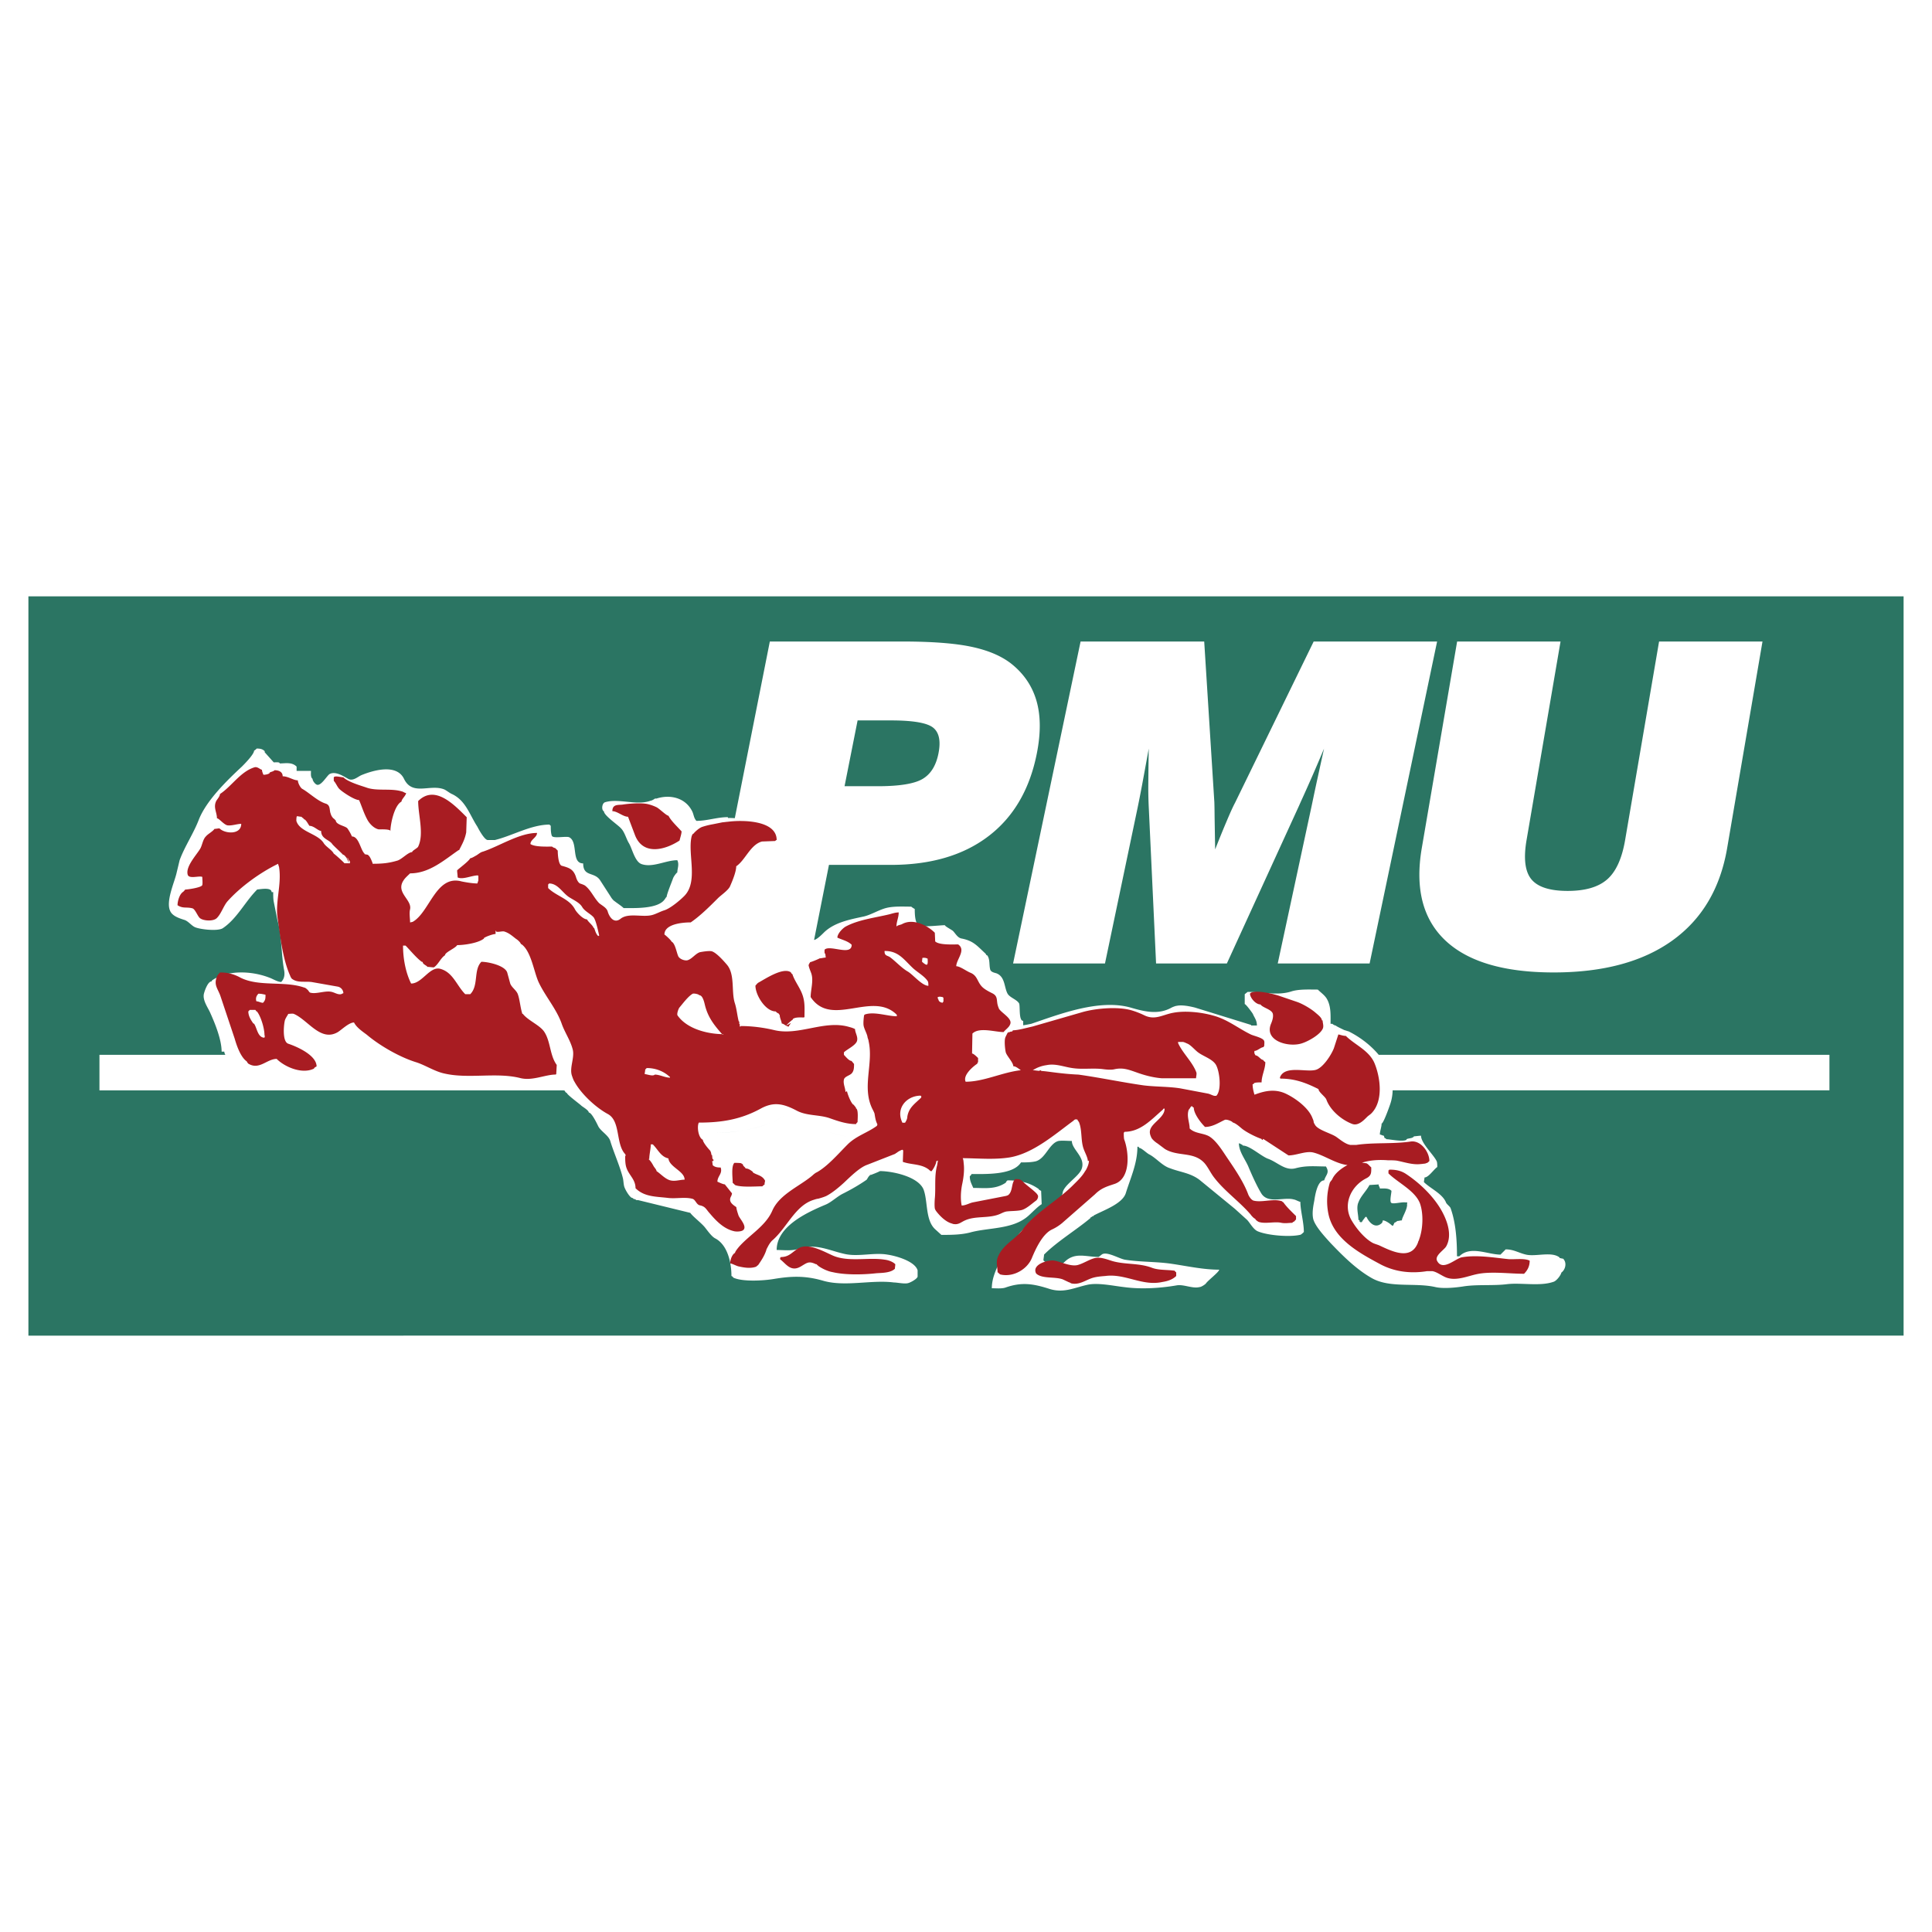
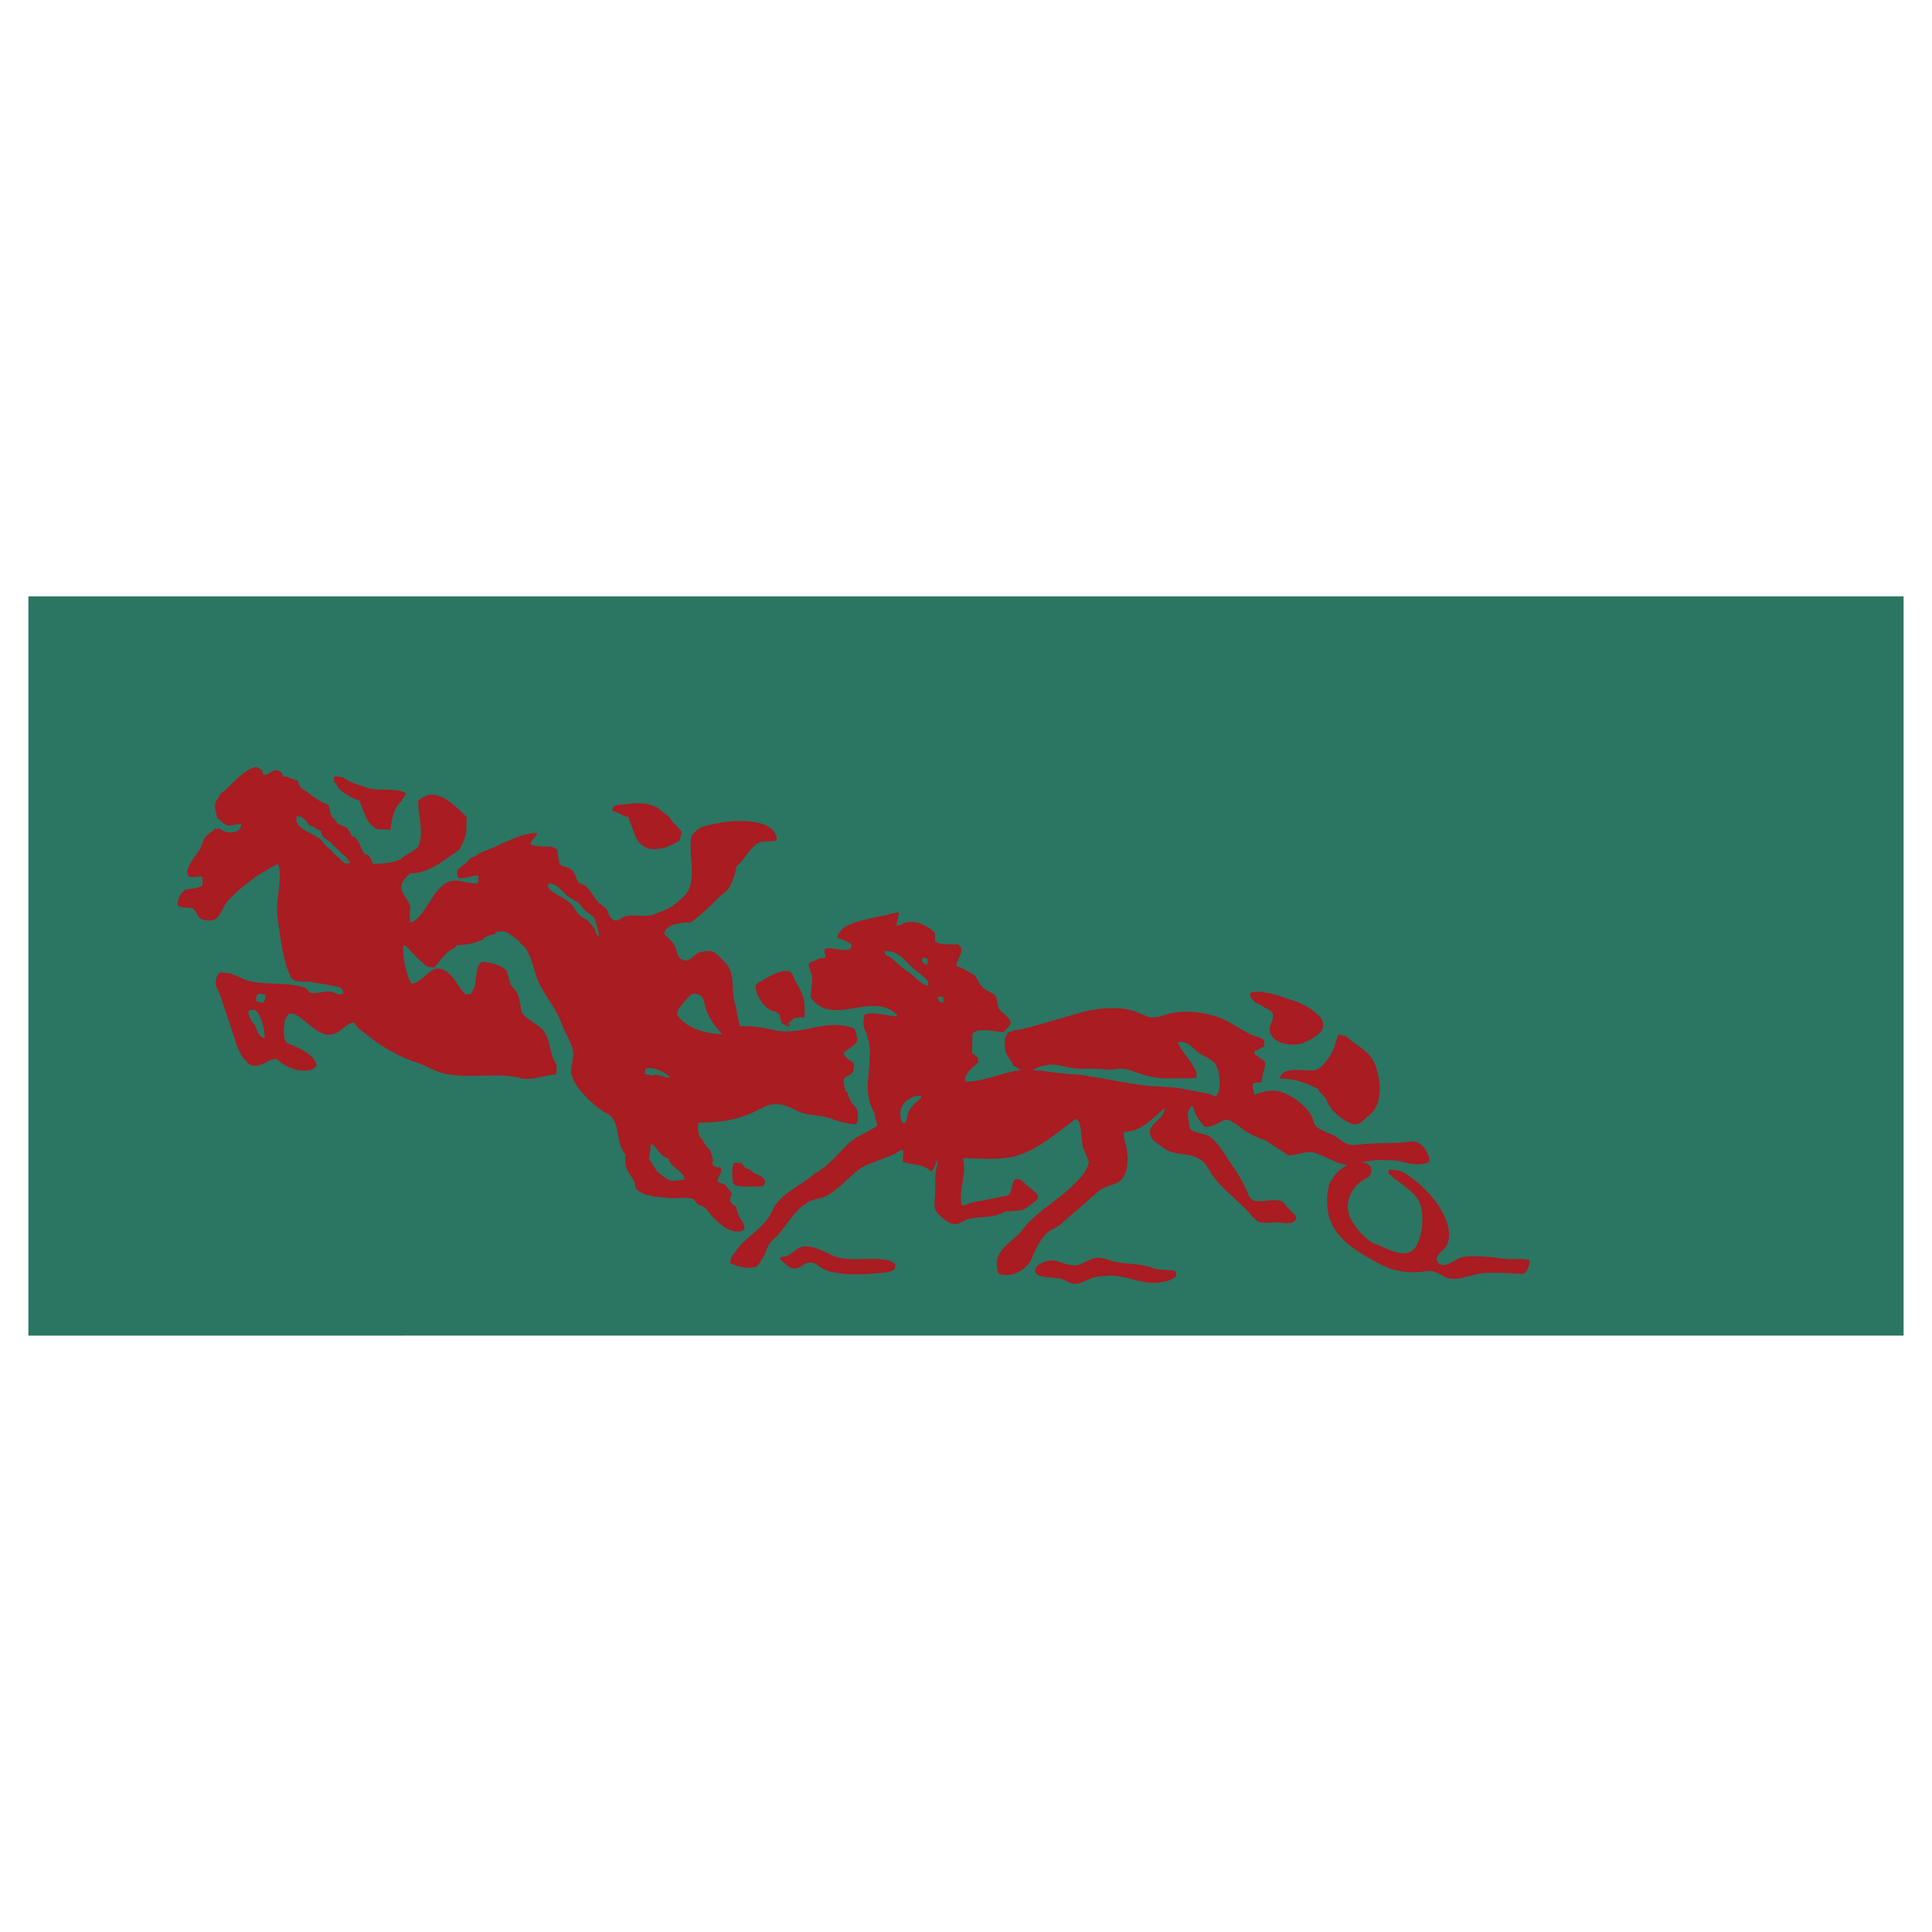
<svg xmlns="http://www.w3.org/2000/svg" width="2500" height="2500" viewBox="0 0 192.756 192.756">
  <g fill-rule="evenodd" clip-rule="evenodd">
-     <path fill="#fff" d="M0 0h192.756v192.756H0V0z" />
    <path fill="#2b7563" d="M2.834 59.5h187.088v73.756H2.834V59.5z" />
-     <path d="M84.437 113.369c-.81-.058-2.083-.578-2.893-.811-1.215-.347-1.967-1.793-3.298-1.215-.405.174-.926.579-1.331.694a15.849 15.849 0 0 1-5.439.983l-.058.059c0 .752-.115 1.852.579 2.314v.058c.695 0 1.331-.231 1.967-.231.463.926 2.257 1.389 2.894 2.257 0 .058.115.173.173.231v.521c-.752.752-1.62.694-2.373 1.157v.058h-.115c-.058.058-.232.231-.29.231 0 .811.521 1.331.868 2.025.116 0 .463.058.579 0 .636-.289 1.042-1.562 1.504-2.083.868-.926 2.314-1.852 3.414-2.431.347-.174 1.562-1.446 1.909-1.446 0-.115.231-.289.29-.347.116 0 1.446-1.1 1.446-1.157h.116v-.059h.116-.116v.059h-.116c0 .058-1.331 1.157-1.446 1.157-.058.058-.29.231-.29.347-.347 0-1.562 1.272-1.909 1.446-1.1.579-2.546 1.505-3.414 2.431-.463.521-.868 1.794-1.504 2.083-.116.058-.463 0-.579 0-.347-.694-.868-1.215-.868-2.025.058 0 .231-.174.29-.231h.115v-.058c.752-.463 1.62-.405 2.373-1.157v-.521c-.058-.059-.173-.174-.173-.231-.637-.868-2.431-1.331-2.894-2.257-.636 0-1.272.231-1.967.231v-.058c-.694-.463-.579-1.562-.579-2.314l.058-.059c1.852 0 3.703-.347 5.439-.983.405-.115.926-.521 1.331-.694 1.331-.578 2.083.868 3.298 1.215.81.233 2.083.754 2.893.811zm-11.125-31.74l3.494-17.625h13.215c2.926 0 5.203.173 6.844.514 1.641.34 2.961.887 3.961 1.646 1.287 1 2.139 2.245 2.576 3.729.432 1.479.447 3.238.043 5.276-.711 3.589-2.318 6.342-4.818 8.251-2.507 1.915-5.755 2.87-9.753 2.87h-6.169l-1.485 7.49.093-.026c.289-.115.694-.521.868-.694 1.041-1.042 2.661-1.331 3.992-1.62.752-.173 1.562-.694 2.314-.868.752-.173 1.678-.116 2.43-.116.058.058.231.173.347.231 0 .347 0 1.447.405 1.62.404.231 2.083 0 2.604 0 0 .116.694.463.81.579.231.231.463.694.868.752 1.158.231 1.503.694 2.373 1.504.059.058.059.174.174.174.289.405.174.926.289 1.389.057.289.463.348.637.405.867.347.752 1.389 1.1 2.024.23.405.926.579 1.156.984.115.289-.059 1.735.404 1.735v.439c.275-.037.604-.108.811-.15 2.893-.983 6.77-2.487 9.895-1.62 1.389.405 2.777.753 4.107 0 .117-.058.406-.173.521-.173.521-.116 1.33.058 1.793.173l5.613 1.736v.058h.578c0-.521-.23-.752-.404-1.157-.059-.115-.695-.983-.811-.983v-.983l.289-.231c1.504 0 3.01.404 4.398-.058.752-.232 1.793-.174 2.604-.174.289.289.637.521.867.867.463.753.406 1.621.406 2.546h.174c.057.058.23.174.346.174 0 .058.752.405.869.463.057 0 .346.116.404.116 1.125.562 2.201 1.371 3.01 2.343h44.969v3.544h-43.58a4.557 4.557 0 0 1-.291 1.52c-.057.174-.635 1.793-.809 1.793 0 .348-.174.753-.174 1.1.115 0 .289.116.404.116 0 .058.059.173.059.231.057 0 .174.058.174.115.404 0 1.619.289 2.023.059v-.059c.232-.115.58-.058.754-.289.172 0 .463-.058.693-.058 0 .752 1.273 1.909 1.562 2.546.059.115.059.404.059.578-.348.231-.869 1.042-1.273 1.042 0 .115-.059.347-.059.462.637.637 1.852 1.158 2.199 2.025.059.174.404.405.463.579.521 1.446.637 3.183.637 4.802h.23c1.1-1.099 2.836-.173 4.109-.173l.52-.521c.811 0 1.273.348 2.025.521.984.231 2.547-.348 3.355.289v.058c.117 0 .232.058.348.058.406.405.232 1.1-.174 1.39-.057.289-.52.867-.809.926-1.332.463-3.24.058-4.629.231-1.389.173-3.01 0-4.398.231-.752.115-1.967.231-2.719.058-2.025-.463-4.514.115-6.307-.868-1.562-.868-2.951-2.257-4.166-3.529-.521-.579-1.562-1.678-1.736-2.431-.115-.578 0-1.215.115-1.794.059-.404.289-2.024.984-2.024.174-.579.578-.753.174-1.389-1.043 0-1.91-.116-3.01.174-1.041.289-1.793-.579-2.719-.926-.695-.231-1.852-1.331-2.547-1.331 0-.058-.348-.231-.404-.231 0 .868.693 1.678.984 2.43.346.811.809 1.852 1.271 2.604.695 1.041 2.258.289 3.24.578.117 0 .521.231.637.231 0 .868.348 2.025.348 3.009-.115.115-.289.289-.404.289-1.043.231-3.184.058-4.168-.347-.463-.174-.809-.868-1.098-1.157l-1.215-1.1-3.531-2.893c-.926-.695-1.908-.753-2.949-1.157-.754-.231-1.389-1.042-2.084-1.389-.23-.116-.752-.637-.984-.637l-.057-.116H113.48c0 1.679-.695 3.125-1.158 4.629-.348 1.1-2.314 1.736-3.24 2.257v.058H108.966l.057-.058c0 .058-.172.174-.23.174v.058c-1.447 1.215-3.299 2.314-4.629 3.646 0 .173-.059.404-.059.578.521.521 1.562.694 2.084.174 1.041-1.042 2.141-.521 3.414-.521.115-.059.289-.231.404-.289.578-.232 1.736.521 2.314.578 1.504.231 3.125.174 4.629.405 1.562.231 3.125.578 4.688.578 0 .231-1.158 1.1-1.332 1.389-.115.116-.463.348-.637.348-.693.174-1.561-.289-2.256-.174-1.678.289-3.588.405-5.266.174-1.041-.116-2.604-.463-3.645-.231-1.332.289-2.373.868-3.818.405-1.621-.521-2.777-.694-4.398-.116-.404.116-.926.058-1.33.058 0-1.157.578-2.141.982-3.124.059-.174.289-.579.406-.694.289-.348.809-.694 1.041-1.157.926-1.736 3.588-2.373 4.514-4.225.057-.058.057-.173.115-.23 0-.811 1.619-1.679 1.91-2.488.404-1.157-.984-1.909-.984-2.777-.348 0-.984-.058-1.33 0-.926.231-1.273 1.735-2.258 2.025-.457.113-1.025.115-1.486.115-.803 1.287-3.631 1.157-4.936 1.157 0 .058-.115.174-.173.231 0 .463.173.752.347 1.157 1.156 0 2.199.174 3.24-.521l.057-.116.059-.058.059-.058c1.156 0 2.141.173 3.123.868v.058c.059 0 .174.115.232.115l.057 1.331c-.463.289-.982.868-1.389 1.215-1.561 1.331-3.934 1.1-5.785 1.62-.926.231-1.91.231-2.836.231l-.636-.578c-.983-.926-.694-2.836-1.157-3.992-.579-1.273-3.125-1.794-4.339-1.794-.058.058-.926.405-.984.405v-.059h.058l-.174.174c-.058.058-.173.289-.231.348-.752.521-1.562.983-2.372 1.389-.579.289-1.157.867-1.736 1.099-1.794.753-4.86 2.142-4.86 4.514.694 0 1.504.115 2.199-.116 1.736-.578 3.009.174 4.629.521 1.331.289 2.893-.174 4.224.058.811.115 2.72.636 3.009 1.562v.637c-.058.231-.694.579-.926.637-.347.116-1.099-.058-1.446-.058-2.257-.289-4.86.463-7.06-.174-1.793-.521-3.182-.463-4.918-.174-1.042.174-3.066.29-3.992-.115-.058 0-.116-.174-.231-.174 0-1.389-.405-3.125-1.62-3.761-.347-.174-.752-.752-.983-1.042-.348-.463-1.215-1.099-1.505-1.504l-5.207-1.273h-.174a.442.442 0 0 0-.289-.115c0-.058-.116-.116-.174-.116-.231-.115-.579-.694-.694-.983-.116-.231-.116-.637-.174-.926-.289-1.215-.926-2.604-1.272-3.761-.174-.578-.984-.983-1.216-1.504-.115-.232-.636-1.331-.926-1.331 0-.231-.636-.579-.752-.694-.173-.174-1.446-1.1-1.446-1.273-.116 0-.174-.174-.231-.231h-.058a.076.076 0 0 1-.01-.015H9.923v-3.544h12.563a.667.667 0 0 1-.109-.321h-.265c0-1.167-.636-2.759-1.114-3.819-.212-.531-.849-1.326-.636-2.017.053-.212.371-1.167.743-1.167l.053-.105c1.538-1.062 3.978-.955 5.729-.266.318.106.796.425 1.167.425.371-.372.371-.849.265-1.326-.265-1.539-.212-3.342-.636-4.828l-.372-1.856c-.053-.265-.053-.637-.053-.955h-.159c0-.53-1.22-.265-1.433-.265-1.22 1.22-2.016 2.918-3.448 3.873-.53.318-2.281.106-2.758-.106-.372-.159-.69-.636-1.114-.743-.477-.159-1.167-.372-1.379-.902-.424-.955.425-2.812.637-3.713l.318-1.326c.478-1.326 1.379-2.652 1.91-4.032.743-1.91 2.812-3.926 4.297-5.305.212-.212 1.22-1.22 1.22-1.592.106-.053.212-.159.266-.212.371 0 .583.053.795.265v.106l.902 1.008c.159 0 .637-.054.583.106.583 0 1.22-.16 1.698.318v.424h1.433c0 .265-.054.637.159.796 0 .212.265.53.424.583.424.159 1.008-.902 1.273-1.061.583-.318 1.379.212 1.856.478.478.265.955-.213 1.326-.372 1.167-.478 3.501-1.167 4.244.372.849 1.75 2.6.477 4.032 1.061.212.106.477.318.689.425 1.433.636 1.804 2.069 2.6 3.289.159.318.689 1.273 1.007 1.327h.743c1.75-.425 3.607-1.539 5.464-1.539 0 .054.053.106.106.106 0 .265 0 .743.106 1.008.106.318 1.485 0 1.75.159.902.478.159 2.6 1.379 2.6 0 1.379 1.114.795 1.698 1.697l1.061 1.645c.053.106.266.372.372.424.265.212.689.478.902.69 1.061 0 3.395.106 4.084-.849.053-.053.159-.266.212-.266 0-.265.53-1.538.637-1.856.053-.159.318-.53.424-.584 0-.371.212-.795 0-1.22-1.167 0-2.494.796-3.607.371-.637-.265-.902-1.538-1.22-2.069-.265-.424-.424-1.114-.795-1.485-.266-.318-1.698-1.273-1.698-1.697-.266-.106-.212-.796.106-.902 1.379-.425 3.183.371 4.562-.159.106 0 .371-.159.424-.212h.159c1.326-.424 2.864-.106 3.554 1.273.159.318.159.689.424.955 1.061 0 2.069-.371 3.13-.371l.022.081c.219-.001.445.008.677.021zm10.949-3.188h3.316c2.149 0 3.637-.24 4.458-.72.821-.48 1.353-1.329 1.595-2.551.245-1.234.069-2.094-.534-2.574s-2.012-.72-4.217-.72h-3.316l-1.302 6.565zm25.983 17.687h-9.168l6.734-32.124h12.334l1.012 16.028c.008.218.02.715.025 1.496.014.776.029 1.848.055 3.216.424-1.078.807-2.016 1.152-2.825.338-.804.613-1.413.83-1.82l7.848-16.096h12.314l-6.734 32.124h-9.166l3.402-15.811c.201-.961.396-1.893.598-2.803.197-.91.404-1.848.619-2.825a176.742 176.742 0 0 1-2.377 5.433l-.125.284-7.193 15.722h-7.062l-.719-15.375a40.003 40.003 0 0 1-.057-2.401c.008-.898.018-2.121.045-3.662-.252 1.379-.467 2.568-.652 3.557-.186.988-.342 1.781-.467 2.378l-3.248 15.504zm35.133-32.124h10.318l-3.389 19.803c-.314 1.831-.158 3.138.475 3.913.633.776 1.838 1.167 3.625 1.167 1.748 0 3.057-.38 3.936-1.145s1.479-2.076 1.797-3.936l3.387-19.803h10.318l-3.525 20.606c-.689 4.031-2.51 7.102-5.471 9.229-2.959 2.122-6.904 3.183-11.834 3.183-4.957 0-8.561-1.066-10.814-3.193-2.254-2.133-3.035-5.204-2.348-9.218l3.525-20.606zm-5.172 55.958l.01.003c-.348-.058-1.156.174-1.389.059l-.057-.059c-.117-.231.057-.926.057-1.157-.289-.289-.752-.231-1.156-.231 0-.115-.117-.289-.117-.289v-.116l-.924.058c-.291.578-.869 1.099-1.1 1.735-.232.521 0 1.215 0 1.736l.115.058v.116l.059.058h.172c.059-.174.291-.405.348-.521H136.339c.232.521.869 1.272 1.562.578 0-.058.059-.115.059-.231.289 0 .752.347.926.521H139c0-.058.115-.231.115-.289.059 0 .232-.115.291-.174.172 0 .289-.058.461-.058 0-.289.521-1.042.521-1.562-.05-.181.165-.235-.183-.235z" fill="#fff" />
    <path d="M133.529 103.204l-.449 1.383c-.262.673-1.121 2.018-1.867 2.167-.973.225-3.064-.485-3.514.747 0 .038.037.075.037.112 1.459 0 2.541.411 3.812 1.047 0 .299.672.747.785 1.046.373 1.046 1.494 2.018 2.578 2.429.598.225 1.158-.373 1.494-.71.111-.112.299-.224.41-.336 1.234-1.233.898-3.588.338-4.97-.523-1.308-1.98-1.869-2.879-2.766-.258.001-.559-.111-.745-.149zm-1.646-1.415c0-.257-.453-.594-.633-.752-.457-.402-1.309-.896-1.869-1.084l-1.867-.635c-.637-.187-1.98-.523-2.654-.299-.037 0-.111.074-.148.112 0 .411.561 1.083 1.045 1.083.225.336 1.121.486 1.234.935.074.336-.074.747-.188 1.009-.709 1.756 1.906 2.392 3.176 1.905.561-.187 1.795-.859 2.018-1.494.076-.262-.037-.523-.037-.747l-.077-.033zm-14.684 24.993c-.709-.112-1.605-.037-2.279-.299-1.27-.485-2.689-.299-3.961-.673-.484-.149-1.121-.41-1.68-.299-.562.112-1.197.561-1.795.71-.709.149-1.645-.336-2.279-.448-.561-.112-2.205.336-1.867 1.196 0 .074.148.187.223.224.637.374 1.758.188 2.467.448l.635.299c.076 0 .188.112.262.112.748.149 1.346-.299 1.98-.523.412-.148.934-.187 1.383-.224 1.98-.262 3.699 1.046 5.68.598.486-.075 1.01-.224 1.383-.598v-.374c-.039.001-.076-.036-.152-.149zm-9.594-19.569c-1.787-.076-3.082-.337-3.717-.363l-.029-.059h-.111l-.037.038v.012a5.738 5.738 0 0 1-.424-.043 4.21 4.21 0 0 0-.248-.033c.135-.069.262-.142.373-.197a3.45 3.45 0 0 1 1.008-.299c.898-.188 1.758.187 2.617.299 1.008.149 2.092-.037 3.102.112.299.037.746.074 1.045 0 .822-.188 1.42.037 2.168.299.822.299 1.645.522 2.541.598h3.438c0-.149.074-.411.037-.561-.373-1.046-1.383-1.943-1.83-2.952v-.111h.447c.15 0 .412.149.523.187.373.187.748.673 1.084.896.523.374 1.383.635 1.719 1.196.373.635.598 2.54.037 3.101h-.188c-.186-.037-.447-.187-.635-.224l-2.766-.523c-1.158-.187-2.465-.149-3.662-.299-2.146-.305-4.324-.768-6.492-1.074zm-14.022 8.553l-.084.491c-.304 1.113-.118 2.244-.236 3.374-.017.27-.034.642 0 .895 0 .084.084.236.135.304.371.489.945 1.062 1.536 1.231.067.017.168.067.236.067.473.067.708-.186 1.08-.354 1.113-.522 2.498-.151 3.628-.708.184-.085.404-.187.605-.203.439-.05.93-.033 1.367-.118.523-.101 1.098-.657 1.52-.961.135-.102.234-.338.186-.507a1.08 1.08 0 0 0-.152-.219c-.439-.438-.961-.776-1.4-1.215-.219-.22-.439-.202-.725-.202-.389.388-.221 1.146-.643 1.552-.066.067-.219.118-.32.135l-3.205.624c-.388.068-.743.321-1.165.321-.135-.642-.084-1.485.051-2.126.135-.624.236-1.4.152-2.059-.014-.102-.017-.4-.102-.537 1.576.012 3.195.173 4.726-.082 2.328-.413 4.467-2.29 6.307-3.642.039-.039.109-.1.189-.148.07.005.143.008.217.008 0 .075.188.262.188.336.299.785.148 1.831.447 2.616.113.336.412.859.412 1.195.074 0 .074-.037.111-.037 0 .262-.111.561-.225.785-.037.111-.186.299-.223.373-.299.486-.785.934-1.158 1.308-1.271 1.271-3.027 2.316-4.336 3.625l-.223.224c-.076.112-.262.299-.338.411-.746 1.121-2.055 1.569-2.578 2.878-.223.561-.037 1.008-.037 1.531.037 0 .225.225.299.225 1.271.299 2.691-.523 3.139-1.682.375-.896 1.047-2.354 1.98-2.803a4.63 4.63 0 0 0 1.01-.635l3.287-2.877c.637-.636 1.197-.785 1.98-1.047 1.607-.561 1.42-3.176.936-4.446-.039-.187-.039-.485-.039-.673.039 0 .076-.037.076-.074 1.605 0 2.689-1.233 3.773-2.168l.074-.074c0-.037.113-.112.113-.112 0 .038 0 .075.037.075 0 .747-1.01 1.27-1.346 1.868-.188.336-.148.598 0 .934.074.225.449.523.635.636l.748.561c1.309.785 2.84.224 3.924 1.382.336.374.598.935.896 1.346 1.047 1.42 2.578 2.466 3.736 3.812.037.074.336.411.449.411 0 .112.336.336.41.336.635.187 1.57-.075 2.205.075.41.074.709 0 1.084 0 0-.038.186-.15.223-.15 0-.037.113-.148.15-.187v-.336c-.412-.411-.934-.897-1.27-1.383-.076 0-.113-.112-.188-.112-.822-.262-1.906.149-2.729-.037-.262-.037-.523-.448-.598-.673-.447-1.195-1.307-2.466-2.018-3.512-.486-.71-1.121-1.794-1.869-2.242-.598-.337-1.42-.262-1.941-.785 0-.598-.338-1.271-.076-1.905h.039c0-.037.186-.299.186-.299h.113c.037.037.074.074.074.111h.074c0 .636.711 1.532 1.121 1.943.748 0 1.346-.411 1.98-.71.188-.074.748.149.785.262.299.075.672.411.896.598.447.374 1.42.859 1.98 1.047 0 .037.074.112.074.112.037-.02.066-.061.086-.121l2.529 1.652c.785 0 1.682-.448 2.43-.299 1.1.254 2.262 1.124 3.457 1.264-.621.319-1.264.834-1.514 1.39-.037.112-.225.261-.262.411a6.386 6.386 0 0 0-.113 3.139c.561 2.503 3.178 3.886 5.195 4.97 1.42.747 3.025.934 4.633.672h.523c.486.075 1.008.523 1.494.673.973.299 2.055-.187 2.951-.373 1.383-.3 3.252-.038 4.709-.038.373-.373.561-.784.561-1.308-.523-.262-1.494-.112-2.092-.149-1.457-.149-3.178-.448-4.672-.187-.635.112-1.904 1.42-2.465.373-.299-.522.672-1.083.896-1.457.672-1.195.037-2.765-.598-3.812-.822-1.345-2.131-2.578-3.438-3.438-.523-.336-1.047-.411-1.645-.411 0 .037-.037.075-.076.075v.299c.936.934 2.654 1.719 3.141 2.989.373 1.046.299 2.578-.076 3.587 0 .075-.111.225-.111.299-.672 1.831-2.541.935-3.812.337-.223-.112-.598-.188-.82-.337-.748-.448-1.496-1.345-1.943-2.093-1.01-1.606-.15-3.512 1.42-4.297.523-.262.484-.598.484-1.084-.148-.111-.299-.336-.484-.41l-.437-.06c.791-.254 1.666-.308 2.572-.24.262 0 .635 0 .896.037.785.149 1.607.448 2.43.336.111 0 .262-.037.373-.037.037 0 .188-.075.225-.075s.188-.149.225-.187c0-.896-.859-2.092-1.869-1.943-1.756.262-3.662.075-5.418.337h-.598c-.486-.075-1.01-.523-1.383-.785-.523-.373-1.793-.673-2.129-1.195-.037-.075-.15-.225-.15-.337 0-.074-.074-.261-.111-.336-.375-1.046-1.756-2.055-2.766-2.504-1.045-.447-2.053-.225-3.023.148-.111-.351-.189-.699-.189-1.045.037 0 .111-.037.111-.037l.037-.074c.15-.075.523-.075.748-.075 0-.673.373-1.345.373-2.018a.663.663 0 0 1-.225-.225c-.223 0-.484-.448-.746-.448-.113-.149-.15-.262-.113-.448.299 0 .637-.374.898-.374 0-.037.037-.074.074-.111 0-.113.037-.374 0-.486-.074-.336-1.047-.523-1.346-.673-1.232-.598-2.316-1.494-3.699-1.868-1.158-.336-2.766-.523-3.998-.299-1.084.187-1.83.785-2.914.262a8.303 8.303 0 0 0-1.234-.486c-1.344-.41-3.549-.224-4.895.15L103 102.42c-.521.112-1.42.373-1.943.373 0 .075-.037 0-.037.075l-.037.037-.223.037v.038h-.15v.037h-.074c0 .037-.262.486-.262.598-.074.337 0 1.084.074 1.383.111.373.748 1.009.748 1.383.258 0 .494.221.754.394-1.848.202-3.689 1.149-5.507 1.149-.3-.639.712-1.502 1.164-1.802 0-.075.037-.113.076-.15v-.413c-.113-.112-.451-.45-.601-.45l.037-1.989c.676-.676 2.252-.15 3.115-.15.15-.225.525-.45.639-.751.301-.601-.9-1.163-1.125-1.614 0-.037-.076-.188-.076-.225-.188-.525.037-.977-.562-1.276-.301-.15-.752-.375-1.014-.638-.525-.525-.451-1.127-1.202-1.427-.375-.15-1.013-.638-1.388-.638 0-.676 1.013-1.614.187-2.177-.525 0-1.914.075-2.289-.301l-.038-.863c-.75-.75-2.177-1.464-3.266-.863-.112.075-.525.113-.562.263 0-.526.225-.901.225-1.427-.337 0-.638.112-.938.188-1.389.338-3.041.526-4.316 1.202-.301.15-.864.713-.864 1.125.488.226 1.051.338 1.427.713 0 1.164-2.177-.037-2.703.488 0 .075-.038.413.075.413 0 .113.038.263.038.375-.188 0-.413.075-.601.075-.038.038-.826.375-.938.375l-.038.038c0 .038-.037.075-.075.112v.076h-.04c-.075.149.226.788.263.938.226.713-.075 1.614-.075 2.327 2.064 3.116 6.156-.675 8.596 1.765v.15c-.938 0-2.214-.488-3.153-.188-.038 0-.113.074-.113.112 0-.038-.112.751-.038 1.051.075.338.301.714.375 1.051 0 .113.113.338.113.45.525 2.29-.751 4.692.451 6.907.037.075.15.3.15.375.038.226.075.488.15.714.037.113.082.22.131.318-.029.092-.058.169-.088.17-.939.677-2.032.976-2.896 1.839-.901.9-1.989 2.177-3.078 2.777-.112.038-.338.226-.413.3-1.276 1.089-3.303 1.877-4.016 3.529-.638 1.464-2.139 2.327-3.19 3.453-.113.112-.526.601-.526.75-.3.15-.487.714-.487 1.052.188 0 .638.263.863.3.488.113 1.164.226 1.689.038.075 0 .15-.15.225-.15.338-.488.638-.938.826-1.502 0-.075.113-.263.15-.337.113-.226.3-.525.488-.676 1.426-1.239 2.252-3.453 4.092-4.017.112-.037.337-.112.45-.112.263-.075.525-.15.788-.264.601-.3 1.313-.9 1.802-1.351.601-.563 1.539-1.502 2.29-1.765l2.778-1.088c.038 0 .112-.113.188-.113.038-.074.451-.3.563-.3v-.026a.908.908 0 0 0 .075.102l-.038 1.126c.826.3 1.765.188 2.515.713.075.038.225.226.338.226.188-.188.488-.751.488-1.014l.15-.037v-.038c.003.001.009 0 .017-.002zm-15.749 9.874c.595.444 1.055 1.312 2.067.714.637-.376.788-.562 1.501-.225h.075c0 .037.15.149.188.188.375.263.938.525 1.389.601 1.276.3 3.078.263 4.392.112.601-.037 1.427-.037 1.839-.45 0-.112.038-.301.038-.45-.263-.263-.713-.413-1.051-.451-1.614-.263-3.641.264-5.18-.412-.863-.376-2.402-1.276-3.378-.751-.638.338-.938.9-1.802.9l-.075.075-.003.149zm14.041-16.328c-1.426 0-2.552 1.276-1.839 2.702h.263c.112-.188.225-.375.225-.601.15-.938.789-1.313 1.389-1.914v-.15c-.038.001-.113-.037-.038-.037zm1.84-9.872l-.15.037c-.038.038.037.263.075.263 0 .188.263.301.413.301 0-.037.038-.075.075-.113v-.375l-.075-.075c-.075 0-.15-.038-.338-.038zm-1.689-3.866l-.038.375c.075.075.375.337.488.3l.038-.037c.075-.113.038-.414.038-.563a.794.794 0 0 0-.526-.075zm-3.773-.694c-.019.507.282.432.544.619.563.413 1.126 1.052 1.764 1.427.525.3 1.426 1.426 2.064 1.426 0-.112 0-.3-.038-.412-.263-.488-1.051-.938-1.464-1.314-.936-.864-1.462-1.765-2.87-1.746zm-11.919 22.927c-.275-.561-.833-.561-1.224-.84v-.056c-.223-.167-.446-.335-.725-.335 0-.111-.279-.223-.279-.445h-.112v-.057c-.112-.055-.558-.055-.725-.055-.334.334-.167 1.505-.167 2.007.056 0 .223.224.279.224.669.223 1.952.111 2.677.111.056-.056.167-.168.223-.168v-.111l.053-.275zm2.113-15.487c.151-.201.454-.454.656-.605v-.05c.252-.202.808-.151 1.11-.151l.051-.051c0-.605.05-1.261-.101-1.866-.202-.908-.858-1.614-1.11-2.421-.101 0-.101-.152-.202-.202-.807-.454-2.522.706-3.178 1.06-.101.05-.252.252-.303.303 0 .958 1.009 2.572 2.018 2.572.05.051.202.202.303.202 0 .05.05.101.101.151 0 .303.202.655.202.857.201 0 .454.303.706.303 0-.102.202-.303.202-.354l-.455.252zm-6.356.909c-.807-.908-1.463-1.715-1.766-2.977-.05-.201-.202-.958-.555-.958-.05-.101-.504-.202-.656-.151-.454.252-1.009 1.009-1.312 1.362-.101.101-.302.655-.201.807.958 1.362 3.026 1.866 4.59 1.866l-.1.051zm-5.297 4.186c-.605-.555-1.412-.857-2.27-.857l-.151.151c0 .151-.051.303-.051.454.202 0 .808.252 1.009.051.505 0 1.009.303 1.514.303 0-.051 0-.102-.051-.102zm1.161-24.516c-.404-.454-1.009-1.009-1.261-1.513-.202 0-.958-.757-1.211-.858a4.262 4.262 0 0 0-.857-.302c-.655-.151-1.917-.05-2.522.05-.454.05-1.009-.05-1.009.656.505 0 1.06.555 1.564.555l.707 1.866c.807 2.018 2.976 1.463 4.438.505-.001-.101.302-.959.151-.959zM26.59 99.294c-.303-.101-.504-.151-.807-.151-.202.201-.302.454-.202.757.202 0 .454.151.656.151.252-.252.252-.454.252-.807-.051 0-.151-.051-.202-.051l.303.101zm-.201 3.985c0-.656-.353-1.866-.757-2.371h-.05l-.101-.151h-.555l-.151.151c0 .454.252.857.504 1.211h.051c.302.354.353 1.412 1.059 1.412v-.101h.05l-.05-.151zm33.394-9.938c-.101-.403-.302-1.462-.555-1.816-.303-.353-.908-.605-1.16-1.059-.252-.404-.807-.656-1.21-.908-.707-.404-1.161-1.413-2.069-1.413l-.101.101v.354c.807.807 2.119 1.06 2.674 2.119.151.302.807 1.009 1.21 1.009.101.252.555.555.656.857h.051c.101.252.151.555.403.807l.101-.051zm-24.97-7.263a.893.893 0 0 0-.202-.504h-.05c-.051-.051-.202-.303-.354-.303 0-.051-.958-.908-1.059-1.06-.303-.454-1.11-.504-1.11-1.312-.303 0-.707-.504-1.16-.504-.101-.101-.354-.656-.555-.656 0-.101-.05 0-.05-.101-.05 0-.151-.101-.202-.151-.151 0-.303-.051-.454-.051-.05.101-.05.353-.05.454.303 1.109 2.118 1.261 2.724 2.22.202.353.858.706 1.009 1.059.05 0 1.059.908 1.059.958h.555v-.202c-.05 0-.201-.252-.201-.303-.051 0-.101-.05-.151-.05l.251.506zm4.137-3.128c0-.756.403-2.623 1.109-2.976 0-.252.454-.605.454-.857-.151 0-.303-.151-.403-.151-1.11-.353-2.522 0-3.582-.403-.605-.202-1.815-.555-2.27-1.009-.202 0-.707-.152-.908-.051l-.05.051v.353c.202.202.353.605.555.807.303.303 1.513 1.109 1.967 1.109.252.555.454 1.261.807 1.917.202.403.656.908 1.16 1.009.151-.001 1.261-.052 1.161.201zm27.737 32.625c-.762-.173-1.016-.858-1.557-1.4h-.202c0 .454-.151 1.009-.151 1.463l-.078.003c.231.185.409.521.508.699.059.118.295.354.295.501.354.236.708.62 1.121.826.56.295 1.15.029 1.681.029 0-.855-1.517-1.243-1.617-2.121zm-18.96-27.732v-.454l-.05-.05c-.605 0-1.513.454-2.018.201 0-.201-.051-.504-.051-.706.252-.252 1.11-.857 1.312-1.21.151 0 .454-.202.555-.252.202-.101.454-.353.706-.403 1.665-.555 3.632-1.866 5.397-1.866 0 .454-.656.656-.656 1.109.454.303 1.614.252 2.169.252 0 .05.252.151.303.151l.252.252c0 .302.05 1.412.404 1.513.757.202 1.16.354 1.412 1.11.051.202.202.555.404.656.151.051.454.151.555.252.555.454.858 1.211 1.362 1.715.303.252.757.454.857.857.151.504.605 1.21 1.262.706.807-.656 2.27-.101 3.229-.403.353-.101.807-.353 1.16-.454.605-.202 1.513-.958 1.967-1.413 1.463-1.463.303-4.237.756-6.003l.101-.202h.05c.202-.252.605-.605.908-.706a7.295 7.295 0 0 1 1.009-.252l1.009-.202c.101 0 .403-.051.504-.051 1.514-.202 4.893-.151 4.893 1.816-.05 0-.101.051-.151.101l-1.312.05c-1.16.303-1.664 1.866-2.572 2.472 0 .555-.404 1.513-.605 1.967-.151.404-.908.908-1.211 1.211-.857.857-1.766 1.765-2.724 2.421-.807 0-2.623.151-2.623 1.21.101.05.706.605.706.706.353.151.504 1.059.655 1.413.101.303.606.504.909.454.454-.101.807-.656 1.261-.808.252-.05.858-.151 1.161-.101.454.101 1.21.958 1.513 1.312.858.959.454 2.674.808 3.834.202.605.252 1.312.403 1.866h.05v.252h.05v.253c.051 0 .102 0 .102-.051 1.109 0 2.27.151 3.329.403 2.472.605 5.044-1.06 7.516-.302.202.05.353.1.555.201 0 .354.303.757.202 1.16-.101.454-1.009.857-1.312 1.16v.252c.151.151.505.605.757.605l.252.303c0 .354 0 .706-.252.959-.202.201-.706.302-.757.604-.101.404.151.858.151 1.211h.101c0-.101.05 0 .05-.101 0 .201.454 1.412.706 1.412 0 .102.202.202.202.354.252.101.151 1.109.151 1.361-.05.051-.151.151-.151.202-.958 0-1.816-.303-2.673-.605-1.06-.353-2.27-.202-3.279-.757-1.262-.655-2.22-.908-3.531-.201-2.018 1.109-3.935 1.412-6.205 1.412-.202.403-.05 1.514.403 1.715 0 .253.555.908.757 1.11 0 .05 0 .101.05.101 0 .051.051.252.051.303h.05c.05.102 0 .454.151.454v.151h-.129c.013.141.052.315.052.411.207.207.501.236.796.236.207.619-.324.855-.324 1.416.147.059.56.265.737.265l.708.886c.029.059-.059.235-.059.265-.325.531.059.826.501 1.121 0 .178.147.619.206.797.089.324.885 1.091.502 1.475-.177.177-.649.177-.855.147-1.062-.206-1.858-1.032-2.507-1.8-.354-.383-.413-.678-.973-.796-.354-.06-.442-.561-.738-.649-.737-.206-1.652 0-2.418-.088-1.209-.147-2.389-.089-3.274-.974 0-.855-.619-1.269-.885-1.977-.147-.383-.147-.825-.147-1.238a.123.123 0 0 0 .06-.022.397.397 0 0 0-.029-.029v-.102c-1.009-1.009-.454-3.329-1.766-4.035-1.21-.656-2.673-2.018-3.329-3.229-.101-.151-.201-.454-.252-.605-.252-.757.252-1.715.101-2.521-.201-.908-.807-1.766-1.109-2.624-.505-1.463-1.614-2.724-2.271-4.086-.504-1.009-.756-3.178-1.765-3.884h-.05c0-.151-.354-.454-.454-.505-.403-.303-.706-.605-1.211-.756-.202-.05-.656.101-.807 0v-.05c-.017-.011-.033-.021-.049-.033l-.001.335c-.252 0-.958.252-1.16.403v.05c-.555.454-1.967.656-2.674.656-.151.303-1.21.706-1.21 1.009-.454.302-.656.908-1.11 1.21-.202 0-.504-.051-.656-.051 0-.101-.454-.252-.454-.453l-.05-.051h-.051c-.555-.403-1.16-1.16-1.614-1.614h-.254c0 1.261.252 2.673.807 3.783 1.11 0 1.866-1.766 2.926-1.463 1.261.353 1.614 1.665 2.472 2.522h.504c.857-.857.303-2.422 1.11-3.229.656 0 2.321.354 2.573 1.059l.303 1.11c.151.403.605.655.757 1.06.202.555.252 1.361.454 1.967h.05c.504.656 1.665 1.11 2.119 1.766.655.959.555 2.371 1.261 3.329l-.05.908-.05.051c-1.06 0-2.32.655-3.531.353-2.371-.604-5.146.102-7.566-.453-.959-.202-1.867-.808-2.774-1.11-1.665-.504-3.683-1.665-4.994-2.774-.404-.303-1.009-.706-1.261-1.211-.504 0-1.21.707-1.614.959-1.715 1.009-2.976-1.211-4.389-1.816-.101-.05-.454 0-.555 0-.101.202-.303.454-.353.706-.101.454-.252 2.068.353 2.271.908.303 2.825 1.16 2.825 2.27-.051 0-.151.102-.202.102 0 .05-.101.151-.151.151-1.16.504-2.824-.202-3.631-1.009-.958 0-1.715 1.109-2.775.504-.05 0-.202-.201-.202-.252-.605-.403-1.009-1.564-1.21-2.27L22 99.395c-.252-.756-.706-1.109-.353-1.967 0-.102.303-.404.303-.404a4 4 0 0 1 2.018.505c1.866.958 4.439.303 6.406 1.009.101 0 .303.202.354.252.05.051.151.253.252.253.555.151 1.413-.202 2.018-.101.353.05.656.303 1.009.252.05 0 .202-.102.252-.102a.696.696 0 0 0-.555-.655l-2.573-.454c-.656-.101-1.412.101-1.967-.303-.05 0-.202-.252-.202-.303-.757-1.665-1.009-3.985-1.261-5.75-.252-1.614.403-3.38.151-5.044 0-.101-.101-.303-.101-.403-1.766.857-3.733 2.27-5.044 3.732-.404.454-.656 1.312-1.11 1.715-.353.303-1.261.252-1.615 0-.252-.151-.504-.958-.807-1.009-.605-.151-.908.05-1.463-.303 0-.404.202-1.16.605-1.362 0-.05.05-.101.101-.101l.05-.101c.252 0 1.665-.202 1.715-.454.05-.202 0-.605 0-.807-.303-.151-1.362.252-1.463-.252-.202-.807.908-1.967 1.261-2.573.202-.353.252-.908.555-1.21.202-.252.707-.505.858-.757.151 0 .353-.05.504-.05.555.555 2.169.656 2.169-.454-.404 0-.908.202-1.362.151-.354-.051-.857-.706-1.06-.706 0-.605-.403-1.11-.05-1.766.101-.151.353-.454.353-.656 1.16-.757 2.068-2.27 3.48-2.674.303-.05.555.252.706.252 0 .151.101.403.151.504.202 0 .454-.05.605-.152v-.05c.101-.101.354-.101.505-.252.403 0 .807.151.807.605.555 0 1.06.404 1.514.404 0 .252.252.756.454.857.706.403 1.513 1.21 2.32 1.463.504.151.353.655.504 1.009.05.202.202.454.404.555 0 .05.05.101.101.101 0 .454.958.555 1.16.808.151.202.353.555.454.807.706 0 .857 1.362 1.261 1.715v.05l.34.066.064.085c.101 0 .404.707.404.808.908 0 1.563-.051 2.421-.303.454-.101 1.11-.858 1.514-.858 0-.151.555-.403.605-.555.605-1.261 0-3.127 0-4.54 1.664-1.665 3.581.353 4.842 1.614l-.05 1.513c-.151.757-.403 1.16-.706 1.766h-.051c-1.463 1.009-2.926 2.32-4.843 2.32-.202.202-.504.454-.655.706-.807 1.211.857 1.917.655 2.876-.101.403 0 .908 0 1.312.051 0 .202-.051.252-.051 1.715-.958 2.32-4.742 4.893-4.036.488.098 1.07.195 1.564.202l.104-.301z" fill="#a81c22" />
  </g>
</svg>